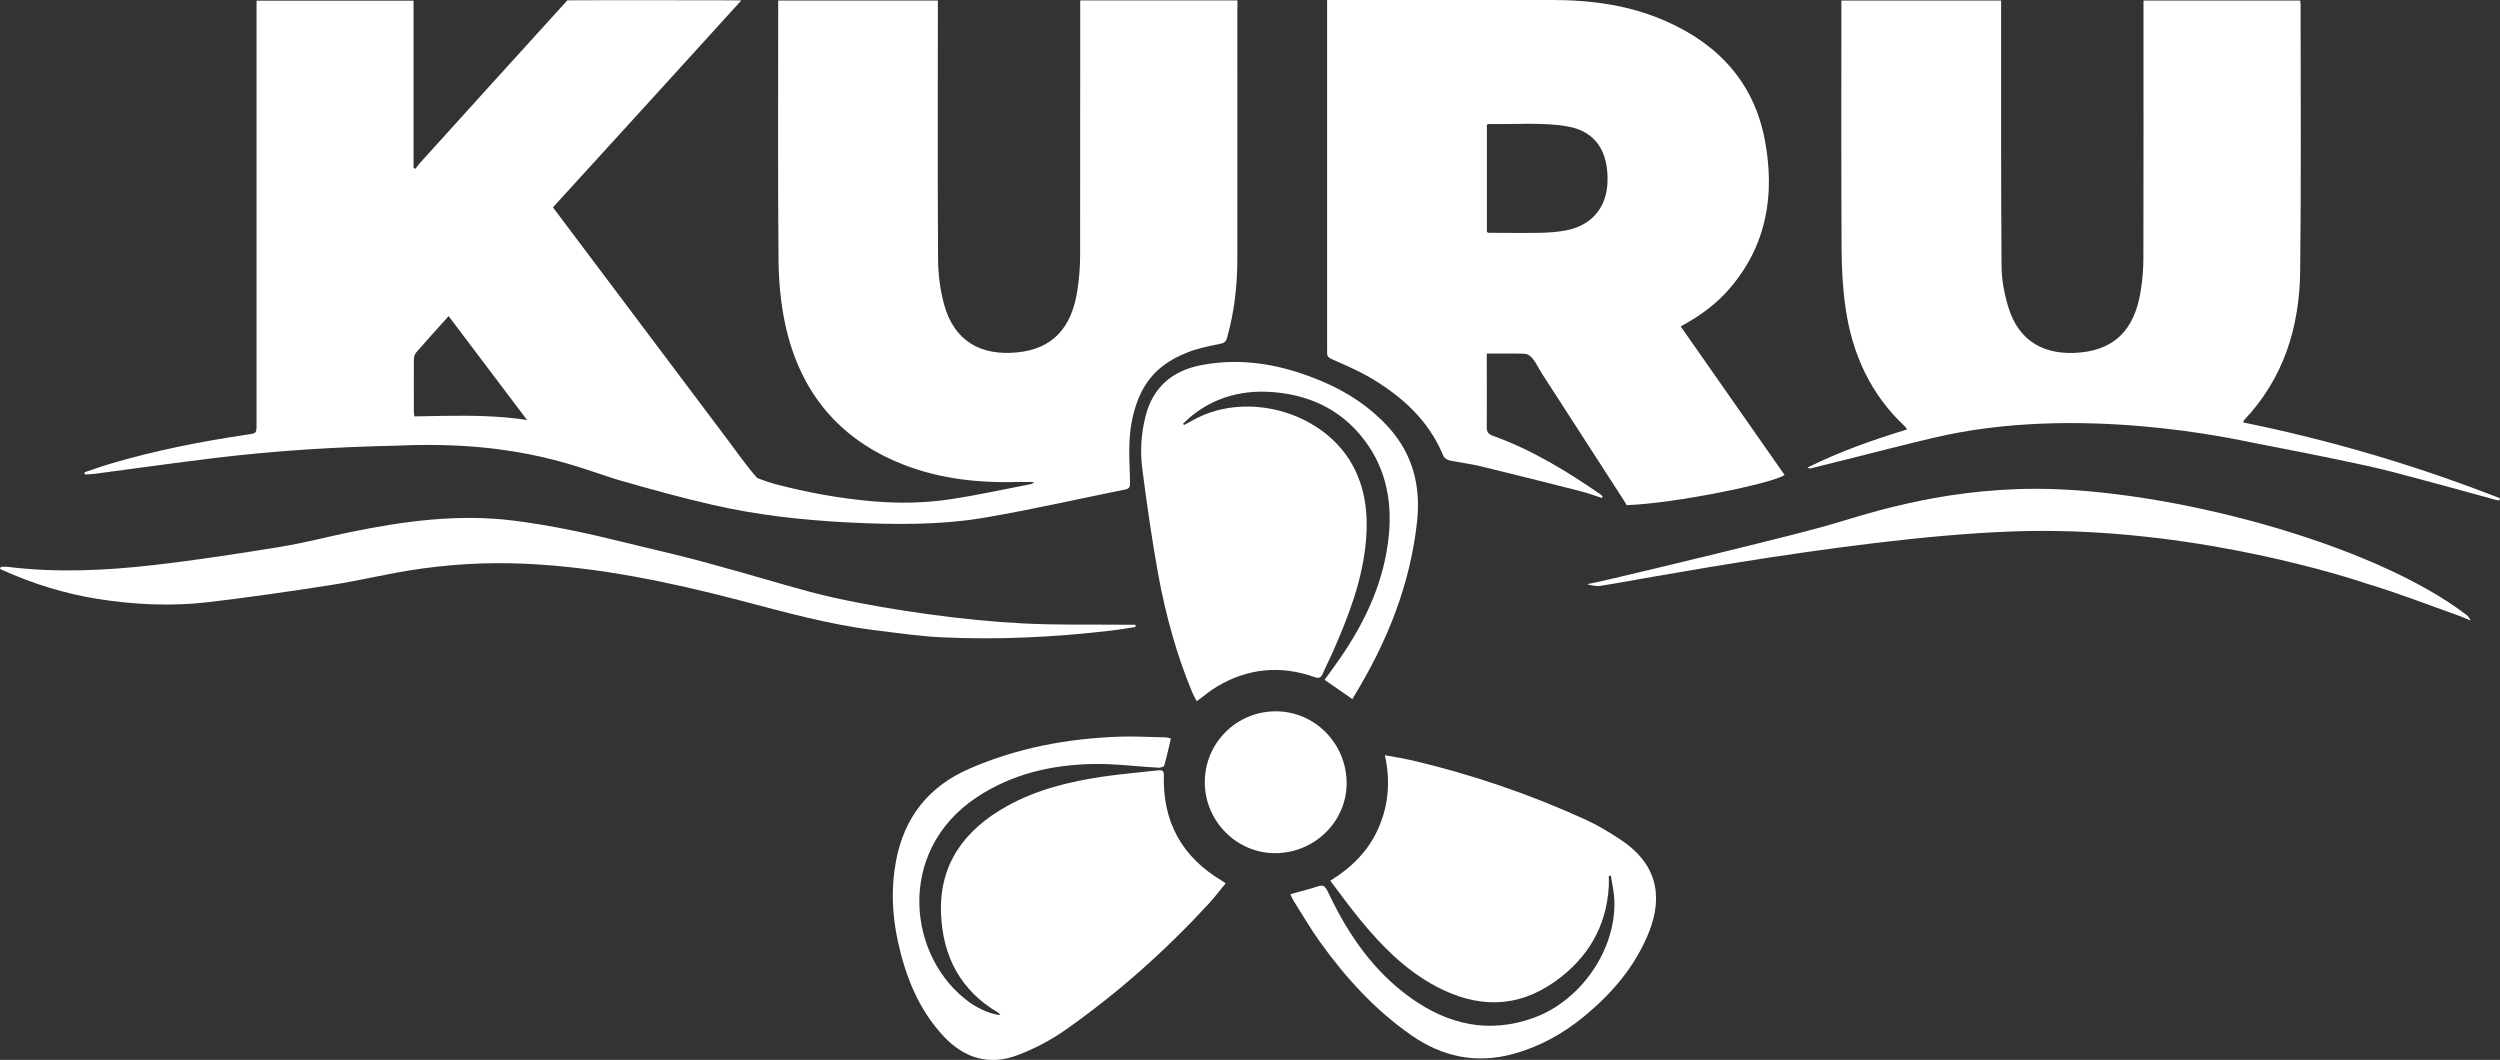
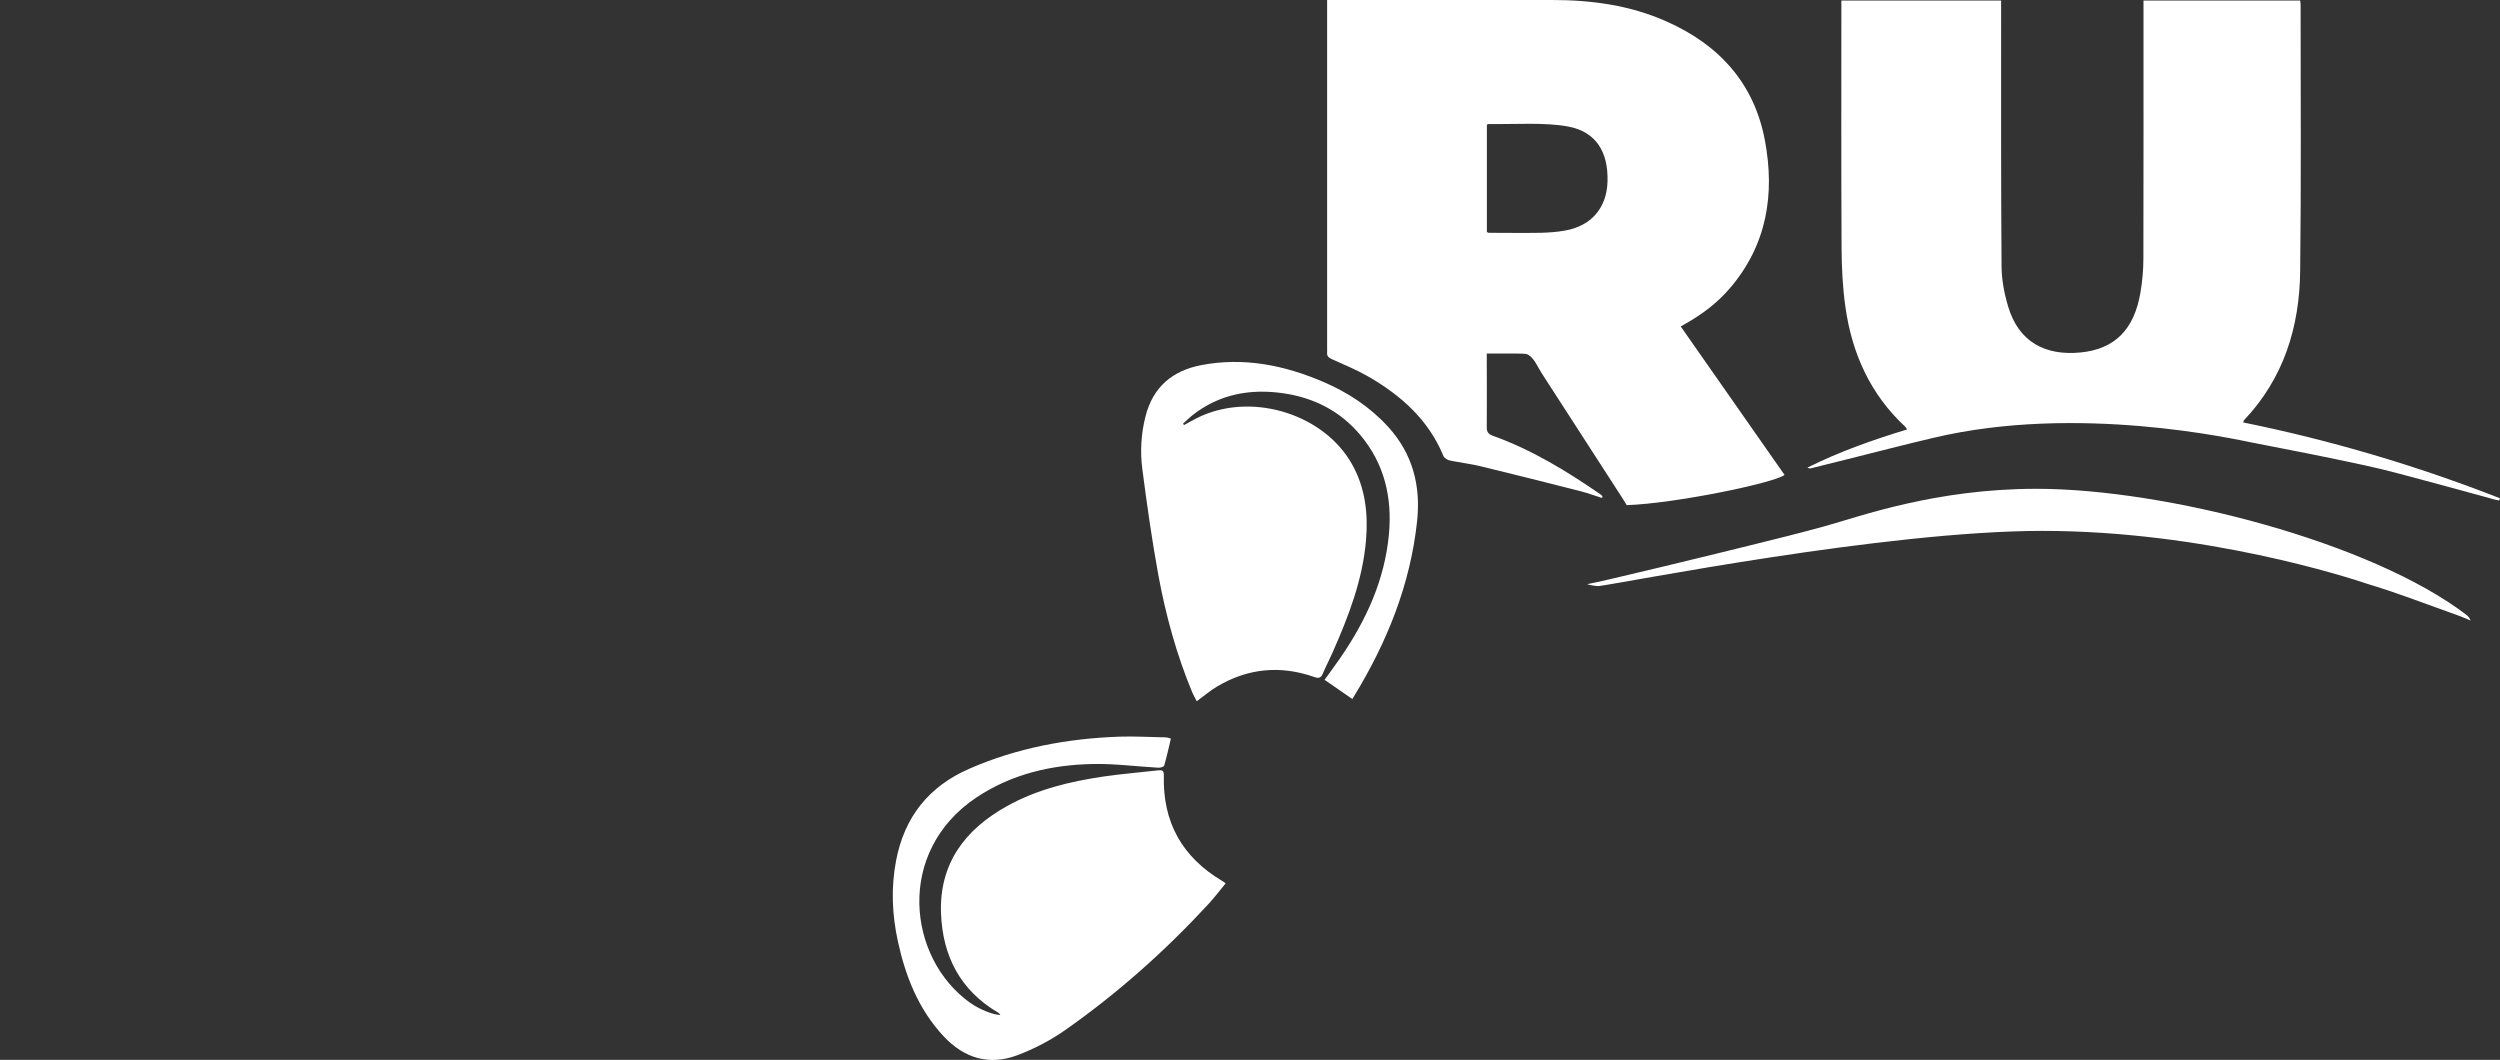
<svg xmlns="http://www.w3.org/2000/svg" id="Ebene_2" viewBox="0 0 235.83 99.98">
  <rect x="0" y="0" width="235.83" height="99.98" fill="#333333" stroke="none" />
  <defs>
    <style>.cls-1{fill:#fff;}</style>
  </defs>
  <g id="Ebene_1-2">
    <g>
      <path class="cls-1" d="M211.61,39.85c8.31,1.69,16.37,4.08,24.21,7.15,0,.05-.05,.17-.06,.22-.14-.05-.27-.05-.41-.09-2.01-.54-4-1.11-6.01-1.64-2.09-.55-4.18-1.15-6.29-1.6-3.95-.85-6.57-1.36-10.54-2.13-1.66-.32-16.54-3.7-30.16-.45-2.74,.64-5.47,1.36-8.21,2.04-1.11,.28-2.22,.56-3.33,.83-.09,.02-.2,0-.31-.07,3-1.5,6.15-2.61,9.4-3.6-.08-.12-.12-.21-.19-.27-3.27-3.04-5-6.88-5.62-11.23-.27-1.85-.36-3.74-.37-5.62-.04-7.53-.02-15.06-.02-22.58V.05h15.07V.82c0,8.08-.02,16.16,.04,24.24,0,1.29,.25,2.61,.62,3.85,1,3.37,3.52,4.66,6.83,4.34,3.24-.32,5.06-2.17,5.65-5.64,.18-1.06,.28-2.15,.28-3.23,.02-7.83,.01-15.67,.01-23.5V.05h14.78c.01,.13,.04,.24,.04,.36,0,8.39,.06,16.77-.04,25.16-.06,5.28-1.55,10.11-5.29,14.06-.03,.03-.03,.07-.09,.22" />
      <path class="cls-1" d="M115.6,83.35c-.55,.67-1.03,1.3-1.56,1.88-4.11,4.46-8.62,8.48-13.59,11.96-1.37,.96-2.91,1.76-4.48,2.35-2.66,1-5.02,.29-6.96-1.79-2.36-2.53-3.59-5.63-4.31-8.95-.55-2.52-.66-5.07-.17-7.62,.78-4.1,3.08-7,6.92-8.67,4.52-1.97,9.28-2.85,14.18-3.02,1.32-.04,2.65,.03,3.98,.06,.28,0,.58,0,.84,.13-.21,.89-.39,1.72-.63,2.54-.03,.11-.35,.21-.53,.2-2.05-.11-4.11-.39-6.16-.35-3.94,.07-7.7,.94-11.04,3.17-7.63,5.11-6.49,15.15-.57,19.36,.87,.61,2.1,1.12,2.85,1.15-.09-.1-.13-.18-.2-.22-3.57-2.09-5.24-5.32-5.4-9.33-.19-4.7,2.23-7.93,6.19-10.14,2.84-1.59,5.96-2.34,9.15-2.81,1.7-.25,3.41-.38,5.12-.58,.37-.04,.57,0,.56,.46-.13,4.4,1.71,7.72,5.5,9.97,.09,.05,.16,.11,.34,.24" />
      <path class="cls-1" d="M127.54,65.92c-.88-.61-1.7-1.18-2.59-1.79,.49-.68,1.01-1.38,1.5-2.09,2.42-3.52,4.17-7.33,4.57-11.63,.32-3.47-.42-6.68-2.72-9.4-1.88-2.23-4.32-3.47-7.16-3.9-3.13-.47-6.07,.04-8.63,2.04-.32,.25-.61,.55-.92,.83,.04,.04,.07,.07,.11,.11,.55-.29,1.08-.61,1.65-.86,5.02-2.21,11.59-.09,14.2,4.58,1.24,2.22,1.52,4.64,1.31,7.13-.31,3.73-1.63,7.15-3.12,10.53-.3,.69-.66,1.36-.95,2.06-.17,.4-.36,.49-.79,.34-3.2-1.13-6.28-.84-9.19,.89-.64,.38-1.22,.88-1.92,1.39-.14-.28-.3-.55-.42-.83-1.49-3.58-2.51-7.32-3.21-11.12-.6-3.29-1.07-6.62-1.5-9.94-.22-1.66-.12-3.35,.3-4.99,.7-2.77,2.55-4.31,5.27-4.83,3.99-.76,7.81,0,11.49,1.58,2.34,1,4.42,2.37,6.15,4.27,2.3,2.54,3.06,5.54,2.71,8.86-.64,6.01-2.85,11.47-5.99,16.59-.04,.07-.08,.14-.12,.21" />
-       <path class="cls-1" d="M121.72,84.36c.24-.07,.43-.12,.62-.18,.49-.14,.99-.25,1.48-.41,1.11-.37,1.1-.37,1.62,.72,1.82,3.79,4.19,7.18,7.65,9.65,3.53,2.52,7.38,3.4,11.59,1.87,4.44-1.61,7.74-6.37,7.61-11.01-.02-.8-.21-1.59-.33-2.39-.07,0-.13,.01-.2,.02,0,.33,.02,.66,0,.99-.22,3.81-2,6.78-5.06,8.96-3.63,2.58-7.42,2.51-11.27,.45-2.87-1.54-5.1-3.8-7.13-6.28-.96-1.17-1.84-2.39-2.81-3.67,2.07-1.28,3.66-2.88,4.58-5.05,.92-2.15,1.1-4.37,.57-6.79,.96,.18,1.8,.31,2.62,.5,5.6,1.32,11.03,3.17,16.27,5.56,1.17,.53,2.28,1.2,3.35,1.91,3.23,2.13,4.12,5.09,2.66,8.75-1.29,3.21-3.47,5.75-6.11,7.92-1.99,1.64-4.21,2.87-6.72,3.55-3.49,.94-6.66,.26-9.6-1.79-3.43-2.39-6.19-5.44-8.61-8.81-.89-1.24-1.66-2.58-2.48-3.87-.11-.17-.18-.36-.3-.6" />
-       <path class="cls-1" d="M107.15,59.14c-.8,.12-1.59,.26-2.39,.35-5.29,.62-10.59,.88-15.91,.63-2.14-.1-4.27-.42-6.4-.68-4.31-.54-8.48-1.71-12.67-2.81-6.63-1.73-13.33-3.13-20.21-3.45-3.69-.17-7.36,.05-11.01,.64-2.44,.4-4.85,.98-7.29,1.36-3.85,.6-7.72,1.16-11.59,1.62-3.51,.41-7.02,.25-10.52-.31-3.1-.5-6.08-1.43-8.94-2.72l-.22-.1,.08-.2c.25,0,.41-.02,.61,0,4.62,.57,9.24,.36,13.83-.17,4.02-.46,8.02-1.08,12.01-1.73,2.19-.36,4.35-.93,6.53-1.38,5.08-1.04,10.17-1.73,15.39-1.08,3.66,.46,7.24,1.25,10.81,2.14,1.84,.46,3.69,.87,5.52,1.34,1.69,.43,3.38,.91,5.06,1.38,2.91,.8,5.79,1.73,8.73,2.39,3.05,.68,6.14,1.19,9.23,1.61,2.89,.4,5.81,.69,8.72,.84,3.12,.16,6.25,.09,9.38,.12,.4,0,.81,0,1.21,0v.19Z" />
      <path class="cls-1" d="M149.74,55.1c1.06-.15,13.22-3.12,15.42-3.67,2.32-.57,4.64-1.15,6.94-1.78,3.29-.91,10.41-3.54,19.99-3.54,12.33,0,31.65,5.07,40.54,11.87,.17,.13,.33,.29,.43,.56-.37-.15-.74-.33-1.12-.46-2.86-1.01-5.7-2.13-8.61-3-1.74-.59-15.34-5.01-30.69-5-14.8,0-39.39,4.9-41.79,5.2-.26,.04-1.1-.13-1.11-.18" />
-       <path class="cls-1" d="M113.65,73.8c-.01-3.7,2.98-6.7,6.7-6.7,3.67,0,6.66,3.02,6.68,6.75,.02,3.62-3,6.61-6.71,6.63-3.64,.03-6.66-3-6.67-6.68" />
-       <path class="cls-1" d="M41.86,39.23c-.93,.02-1.85,.04-2.78,.05-.02-.17-.04-.35-.04-.52,0-1.61-.01-3.23,0-4.84,0-.22,.07-.5,.21-.66,.99-1.14,2.01-2.26,3.07-3.44,2.33,3.09,5.06,6.7,7.4,9.8-2.58-.4-5.26-.43-7.85-.39M116.73,.74V.04h-14.83V.79c0,7.77,0,15.55-.01,23.32,0,1.08-.09,2.17-.25,3.23-.53,3.61-2.38,5.58-5.67,5.9-3.42,.34-5.96-1.02-6.92-4.55-.37-1.36-.55-2.82-.56-4.23-.05-7.87-.02-15.75-.02-23.63V.05h-15.06V.75c0,7.94-.04,15.87,.03,23.81,.02,2.01,.21,4.05,.63,6.02,1.3,6.04,4.7,10.48,10.45,12.96,3.59,1.55,7.38,2.02,11.26,1.93,.58-.01,1.16,0,1.74,0-.07,.12-.16,.17-.25,.19-2.53,.49-5.04,1.05-7.59,1.43-2.43,.37-4.88,.41-7.34,.2-3.13-.27-6.2-.83-9.23-1.63-.78-.21-1.68-.57-1.68-.57-.99-1.09-2.02-2.59-2.8-3.62-5.48-7.29-10.95-14.57-16.47-21.91C58.1,13.06,63.98,6.59,69.93,.04c-.23,0-.31-.01-.39-.01-5.2,0-10.82-.03-16.02,0,0,0-.18,.21-.38,.42-4.51,4.96-9.01,9.93-13.51,14.91-.16,.17-.29,.37-.44,.56-.06-.03-.12-.06-.18-.09V.06h-14.81V40c0,.87,0,.87-.83,.99-4.39,.65-8.74,1.5-13,2.77-.81,.24-1.6,.53-2.4,.79,.01,.07,.02,.14,.03,.21,.32-.02,.65-.03,.98-.07,3.77-.5,7.53-1.03,11.31-1.49,5.69-.69,11.4-1.04,17.13-1.16,11.87-.54,17.54,2.27,21.14,3.3,2.87,.82,5.74,1.62,8.65,2.28,4.13,.95,8.34,1.43,12.57,1.65,4.42,.23,8.85,.29,13.22-.46,4.41-.76,8.77-1.75,13.16-2.64,.37-.08,.45-.24,.44-.64-.04-1.97-.22-3.95,.19-5.92,.39-1.89,1.14-3.6,2.62-4.86,.73-.62,1.61-1.11,2.51-1.47,.99-.4,2.06-.63,3.12-.83,.42-.08,.6-.2,.71-.59,.68-2.4,.96-4.85,.97-7.33,.01-7.94,0-15.87,0-23.81" />
      <path class="cls-1" d="M151.64,17.15c-.08,2.47-1.54,4.17-4.01,4.6-.76,.14-1.54,.19-2.31,.21-1.63,.03-3.27,0-4.9,0-.04,0-.07-.03-.16-.08V11.78c.06-.04,.09-.08,.12-.08,2.53,.04,5.37-.18,7.57,.24,2.59,.49,3.78,2.37,3.69,5.22m6.88,13.65c.23-.13,.4-.23,.57-.33,1.52-.86,2.9-1.91,4.05-3.24,3.54-4.1,4.31-8.9,3.34-14.03-1.02-5.38-4.33-8.99-9.26-11.18C153.78,.49,150.13,0,146.4,0c-6.83,0-13.66,0-20.49,0h-.72V32.83c0,.14,.01,.29,0,.43-.03,.35,.15,.48,.45,.62,1.15,.52,2.33,1.01,3.42,1.63,3.1,1.79,5.7,4.09,7.1,7.5,.08,.2,.38,.38,.61,.43,.96,.2,1.94,.31,2.89,.54,3.15,.76,6.3,1.56,9.45,2.36,.67,.17,1.33,.42,1.99,.63,.05-.08,.02-.02,.07-.1,0-.07-.05-.13-.2-.24-3.19-2.2-6.48-4.21-10.14-5.52-.46-.17-.59-.39-.58-.84,.02-1.96,0-3.93,0-5.89v-1.03c.63,0,1.17,0,1.72,0,1.88,0,1.96,0,2.17,.1,.59,.33,.91,1.17,1.32,1.8,2.57,3.98,5.14,7.97,7.72,11.95,.13,.2,.27,.45,.27,.45,4.53-.15,13.88-2.08,14.89-2.85-3.36-4.8-6.49-9.28-9.79-14" />
    </g>
  </g>
</svg>